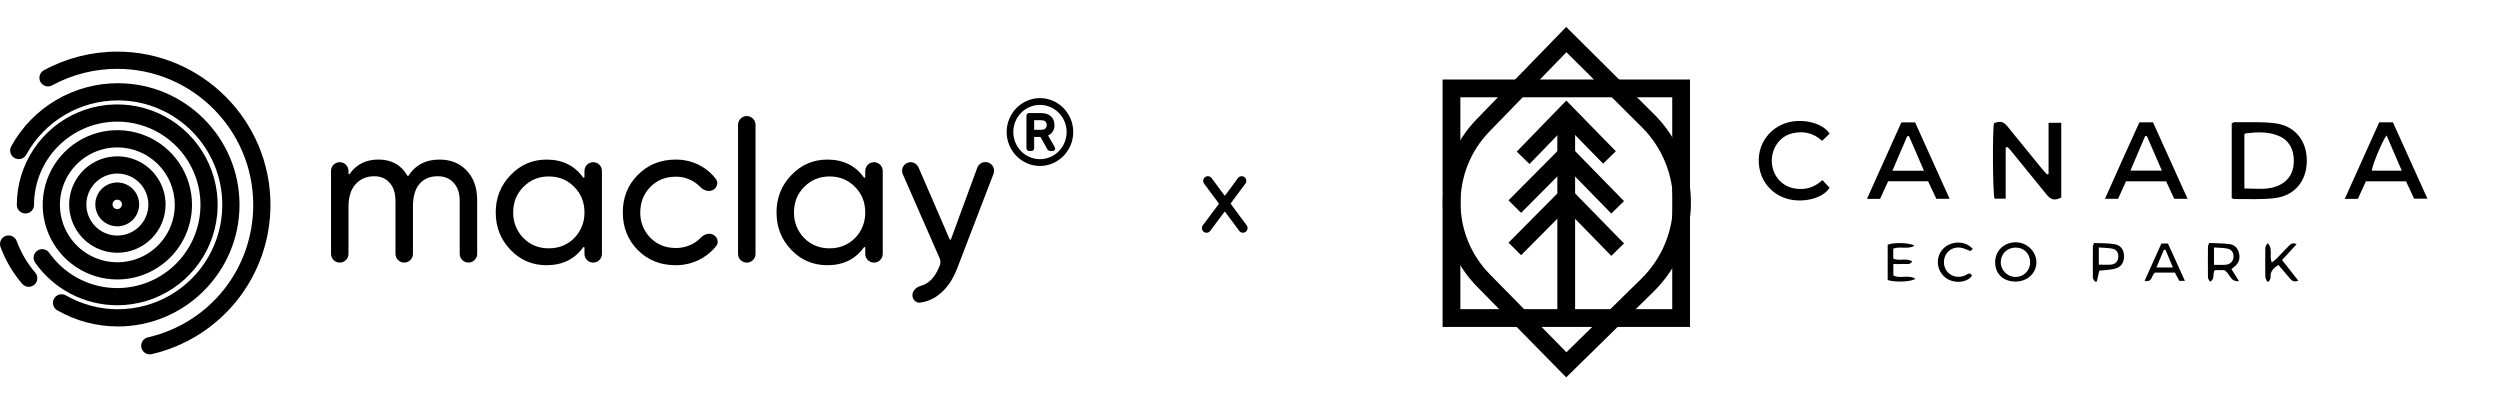
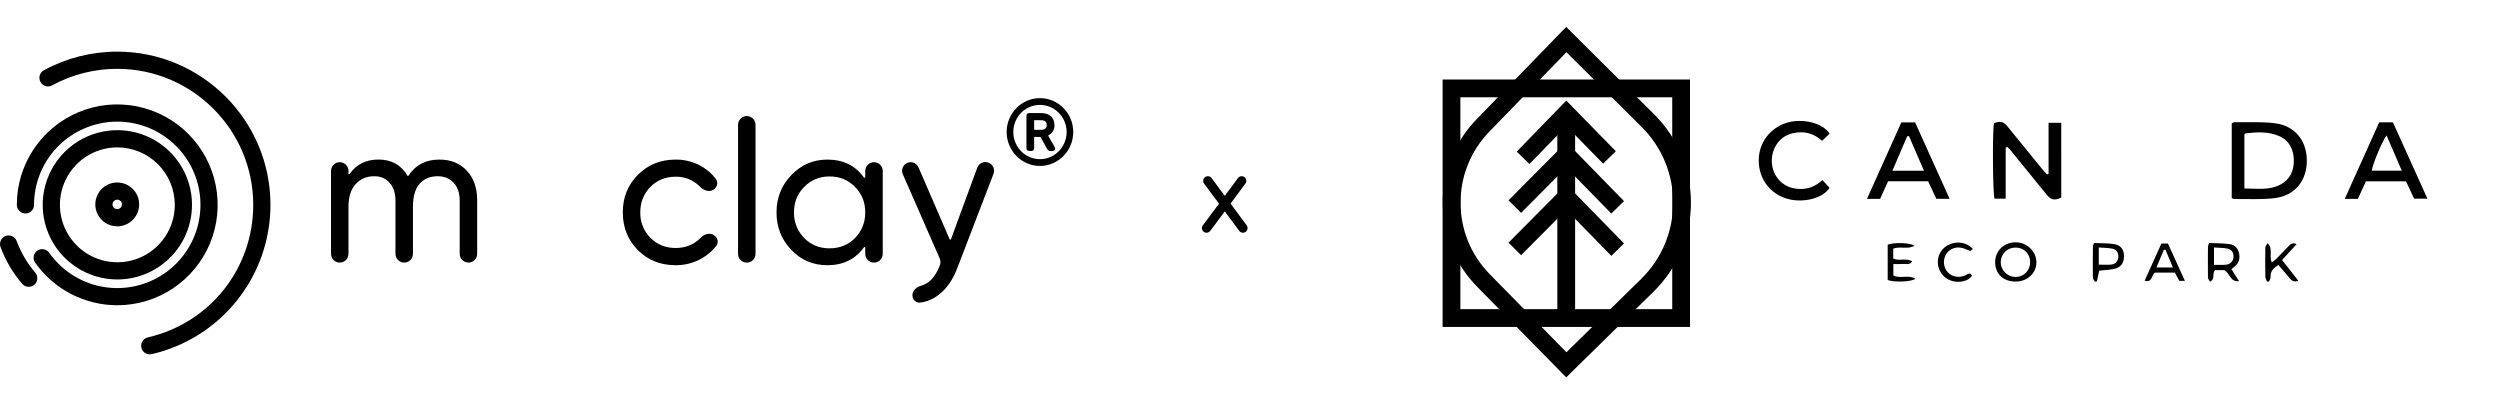
<svg xmlns="http://www.w3.org/2000/svg" width="231" height="38" viewBox="0 0 231 38" fill="none">
  <path d="M2.653 26.502C2.538 26.503 2.425 26.478 2.32 26.43C2.215 26.382 2.122 26.312 2.048 26.224C1.186 25.218 0.509 24.067 0.049 22.825C0.013 22.727 -0.003 22.623 0.001 22.519C0.005 22.414 0.029 22.312 0.073 22.217C0.116 22.122 0.178 22.037 0.255 21.966C0.331 21.895 0.421 21.84 0.519 21.803C0.617 21.767 0.721 21.75 0.826 21.755C0.93 21.759 1.033 21.783 1.127 21.827C1.222 21.87 1.308 21.932 1.379 22.009C1.45 22.085 1.505 22.175 1.541 22.273C1.935 23.34 2.516 24.327 3.256 25.191C3.355 25.306 3.418 25.448 3.439 25.598C3.46 25.749 3.437 25.902 3.373 26.04C3.31 26.178 3.208 26.295 3.079 26.377C2.951 26.459 2.802 26.502 2.65 26.502H2.653Z" fill="black" />
  <path d="M40.602 14.745C41.654 14.745 42.495 15.085 43.126 15.766C43.769 16.446 44.09 17.355 44.09 18.492V23.455C44.09 23.669 44.005 23.875 43.854 24.026C43.703 24.177 43.497 24.262 43.283 24.262C43.069 24.262 42.864 24.177 42.712 24.026C42.561 23.875 42.476 23.669 42.476 23.455V18.549C42.476 17.842 42.291 17.291 41.919 16.897C41.561 16.489 41.066 16.285 40.435 16.285C39.718 16.285 39.155 16.526 38.747 17.009C38.353 17.476 38.156 18.175 38.156 19.105V23.456C38.156 23.67 38.071 23.875 37.919 24.027C37.768 24.178 37.562 24.263 37.348 24.263C37.134 24.263 36.929 24.178 36.778 24.027C36.626 23.875 36.541 23.67 36.541 23.456V18.549C36.541 17.842 36.362 17.291 36.004 16.897C35.657 16.489 35.181 16.285 34.575 16.285C33.868 16.285 33.293 16.533 32.849 17.027C32.417 17.51 32.2 18.203 32.2 19.105V23.456C32.2 23.67 32.115 23.875 31.964 24.027C31.812 24.178 31.607 24.263 31.393 24.263C31.179 24.263 30.974 24.178 30.822 24.027C30.671 23.875 30.586 23.67 30.586 23.456V15.793C30.586 15.579 30.671 15.374 30.822 15.222C30.974 15.071 31.179 14.986 31.393 14.986C31.607 14.986 31.812 15.071 31.964 15.222C32.115 15.374 32.2 15.579 32.2 15.793V16.045C32.201 16.056 32.205 16.067 32.212 16.077C32.219 16.086 32.229 16.093 32.24 16.096C32.251 16.099 32.263 16.099 32.274 16.095C32.285 16.091 32.295 16.084 32.302 16.075C32.928 15.186 33.815 14.742 34.965 14.742C36.173 14.742 37.063 15.234 37.635 16.219C37.642 16.229 37.65 16.237 37.661 16.243C37.671 16.248 37.683 16.251 37.694 16.251C37.706 16.251 37.718 16.248 37.728 16.243C37.739 16.237 37.747 16.229 37.754 16.219C38.395 15.236 39.345 14.745 40.602 14.745Z" fill="black" />
-   <path d="M53.879 16.398C53.887 16.409 53.899 16.418 53.913 16.422C53.927 16.426 53.941 16.427 53.955 16.422C53.969 16.418 53.981 16.41 53.99 16.398C53.999 16.387 54.004 16.373 54.005 16.359V15.794C54.005 15.58 54.09 15.375 54.241 15.223C54.393 15.072 54.598 14.987 54.812 14.987C55.026 14.987 55.232 15.072 55.383 15.223C55.534 15.375 55.619 15.58 55.619 15.794V23.457C55.619 23.671 55.534 23.876 55.383 24.027C55.232 24.179 55.026 24.264 54.812 24.264C54.598 24.264 54.393 24.179 54.241 24.027C54.09 23.876 54.005 23.671 54.005 23.457V22.893C54.005 22.878 54 22.864 53.991 22.852C53.982 22.841 53.97 22.832 53.956 22.828C53.942 22.823 53.927 22.824 53.913 22.828C53.899 22.833 53.887 22.842 53.879 22.854C53.091 23.954 51.964 24.505 50.498 24.505C49.186 24.505 48.079 24.035 47.178 23.095C46.262 22.142 45.804 20.986 45.805 19.625C45.805 18.278 46.262 17.127 47.178 16.175C48.093 15.222 49.2 14.746 50.498 14.746C51.964 14.746 53.091 15.297 53.879 16.398ZM50.702 22.946C51.643 22.946 52.428 22.631 53.059 22C53.366 21.687 53.608 21.316 53.771 20.908C53.934 20.5 54.013 20.064 54.005 19.625C54.005 18.686 53.69 17.9 53.059 17.269C52.428 16.626 51.642 16.304 50.702 16.304C49.775 16.304 48.996 16.626 48.365 17.269C47.734 17.9 47.419 18.686 47.418 19.625C47.41 20.064 47.49 20.5 47.652 20.908C47.815 21.316 48.057 21.687 48.365 22C48.996 22.631 49.775 22.947 50.702 22.946Z" fill="black" />
  <path d="M62.426 24.505C61.029 24.505 59.866 24.042 58.939 23.114C58.011 22.174 57.547 21.011 57.547 19.626C57.546 18.241 58.01 17.084 58.939 16.157C59.866 15.217 61.029 14.747 62.426 14.747C63.295 14.734 64.15 14.965 64.894 15.414C65.39 15.704 65.821 16.093 66.158 16.557C66.396 16.887 66.254 17.334 65.9 17.541C65.508 17.768 65.012 17.598 64.701 17.269C64.517 17.076 64.307 16.909 64.078 16.773C63.58 16.472 63.008 16.317 62.426 16.328C61.499 16.328 60.72 16.643 60.089 17.273C59.47 17.917 59.161 18.702 59.161 19.63C59.153 20.061 59.23 20.491 59.389 20.892C59.549 21.293 59.786 21.659 60.089 21.967C60.719 22.599 61.498 22.914 62.426 22.914C63.011 22.921 63.588 22.772 64.097 22.482C64.338 22.338 64.559 22.163 64.753 21.96C65.061 21.636 65.55 21.482 65.937 21.707C66.306 21.921 66.442 22.396 66.178 22.731C65.819 23.185 65.377 23.566 64.876 23.855C64.133 24.288 63.286 24.513 62.426 24.505Z" fill="black" />
  <path d="M69.81 23.459C69.81 23.673 69.725 23.879 69.573 24.03C69.422 24.181 69.216 24.267 69.002 24.267C68.788 24.267 68.583 24.181 68.432 24.03C68.28 23.879 68.195 23.673 68.195 23.459V11.53C68.195 11.316 68.28 11.11 68.432 10.959C68.583 10.808 68.788 10.723 69.002 10.723C69.216 10.723 69.422 10.808 69.573 10.959C69.725 11.11 69.81 11.316 69.81 11.53V23.459Z" fill="black" />
  <path d="M79.825 16.398C79.833 16.409 79.845 16.418 79.859 16.422C79.873 16.427 79.887 16.427 79.901 16.423C79.915 16.419 79.927 16.41 79.936 16.399C79.945 16.387 79.95 16.373 79.95 16.359V15.794C79.95 15.58 80.035 15.375 80.187 15.223C80.338 15.072 80.543 14.987 80.757 14.987C80.972 14.987 81.177 15.072 81.328 15.223C81.48 15.375 81.565 15.58 81.565 15.794V23.457C81.565 23.671 81.48 23.876 81.328 24.027C81.177 24.179 80.972 24.264 80.757 24.264C80.543 24.264 80.338 24.179 80.187 24.027C80.035 23.876 79.95 23.671 79.95 23.457V22.893C79.95 22.878 79.945 22.864 79.936 22.853C79.927 22.841 79.915 22.833 79.901 22.829C79.887 22.825 79.873 22.825 79.859 22.829C79.845 22.834 79.833 22.842 79.825 22.854C79.037 23.954 77.91 24.505 76.444 24.505C75.131 24.505 74.024 24.035 73.123 23.095C72.207 22.142 71.749 20.986 71.75 19.625C71.75 18.278 72.208 17.127 73.123 16.175C74.038 15.222 75.145 14.746 76.444 14.746C77.91 14.746 79.037 15.297 79.825 16.398ZM76.644 22.946C77.584 22.946 78.37 22.631 79.001 22C79.309 21.687 79.551 21.316 79.714 20.908C79.876 20.5 79.956 20.064 79.948 19.625C79.948 18.686 79.633 17.9 79.002 17.269C78.371 16.626 77.586 16.304 76.648 16.304C75.721 16.304 74.942 16.626 74.31 17.269C73.68 17.9 73.364 18.686 73.364 19.625C73.356 20.064 73.436 20.5 73.598 20.908C73.76 21.316 74.002 21.687 74.31 22C74.942 22.631 75.721 22.947 76.648 22.946H76.644Z" fill="black" />
  <path d="M87.746 22.108C87.751 22.121 87.76 22.131 87.77 22.139C87.781 22.146 87.794 22.15 87.808 22.15C87.821 22.15 87.834 22.146 87.845 22.139C87.856 22.131 87.864 22.121 87.869 22.108L90.292 15.515C90.327 15.414 90.381 15.32 90.453 15.24C90.524 15.16 90.611 15.095 90.708 15.05C90.805 15.004 90.911 14.978 91.018 14.973C91.125 14.969 91.232 14.986 91.333 15.024C91.433 15.062 91.525 15.119 91.603 15.193C91.681 15.267 91.743 15.356 91.786 15.454C91.829 15.552 91.851 15.658 91.853 15.766C91.854 15.873 91.833 15.979 91.793 16.079L88.428 24.839C88.019 25.89 87.457 26.688 86.74 27.232C86.242 27.634 85.641 27.886 85.006 27.96C84.615 28.005 84.309 27.67 84.309 27.278C84.309 26.844 84.688 26.521 85.108 26.403C85.847 26.201 86.415 25.594 86.814 24.581C86.867 24.47 86.895 24.349 86.896 24.227C86.898 24.105 86.874 23.983 86.825 23.871L83.417 16.095C83.376 15.999 83.354 15.897 83.352 15.793C83.35 15.689 83.368 15.586 83.406 15.489C83.445 15.392 83.501 15.304 83.573 15.229C83.646 15.154 83.732 15.094 83.827 15.053C83.922 15.011 84.025 14.989 84.129 14.987C84.233 14.985 84.336 15.004 84.433 15.042C84.53 15.08 84.618 15.137 84.693 15.209C84.768 15.281 84.827 15.367 84.869 15.462L87.746 22.108Z" fill="black" />
  <path d="M97.461 13.598L96.894 12.61L96.845 12.52L96.933 12.47C97.093 12.38 97.225 12.246 97.313 12.084C97.401 11.922 97.442 11.739 97.431 11.556C97.431 11.193 97.309 10.915 97.08 10.723C96.85 10.53 96.55 10.449 96.186 10.449H95.083C95.05 10.449 95.017 10.456 94.987 10.469C94.957 10.482 94.93 10.501 94.907 10.525C94.865 10.571 94.843 10.631 94.844 10.694V13.705C94.843 13.766 94.865 13.825 94.907 13.869C94.929 13.894 94.957 13.914 94.987 13.927C95.017 13.94 95.05 13.946 95.083 13.945H95.317C95.349 13.946 95.38 13.94 95.41 13.928C95.439 13.916 95.466 13.898 95.488 13.876C95.511 13.854 95.529 13.827 95.541 13.798C95.553 13.769 95.558 13.737 95.556 13.706V12.654H96.138L96.167 12.704L96.763 13.774C96.782 13.804 96.806 13.833 96.831 13.863C96.858 13.893 96.891 13.916 96.928 13.932C96.966 13.947 97.005 13.954 97.046 13.953H97.265C97.323 13.952 97.379 13.929 97.421 13.888C97.445 13.868 97.464 13.843 97.477 13.814C97.49 13.786 97.497 13.755 97.497 13.724C97.495 13.68 97.482 13.637 97.461 13.598ZM96.591 11.881C96.504 11.957 96.364 11.995 96.172 11.995H95.556V11.109H96.172C96.367 11.109 96.509 11.148 96.591 11.223C96.635 11.264 96.668 11.315 96.69 11.37C96.711 11.426 96.719 11.486 96.714 11.546C96.719 11.606 96.711 11.667 96.69 11.724C96.668 11.78 96.635 11.832 96.591 11.874V11.881Z" fill="black" />
  <path d="M96.091 9.066C94.397 9.066 93.016 10.473 93.016 12.197C93.016 13.921 94.397 15.334 96.091 15.334C97.786 15.334 99.167 13.927 99.167 12.197C99.167 10.468 97.79 9.066 96.091 9.066ZM96.091 14.707C94.734 14.707 93.63 13.584 93.63 12.197C93.63 10.811 94.734 9.693 96.091 9.693C97.449 9.693 98.557 10.816 98.557 12.197C98.557 13.579 97.454 14.707 96.091 14.707Z" fill="black" />
  <path d="M115.192 20.822C115.401 21.105 115.2 21.505 114.848 21.505C114.712 21.505 114.585 21.441 114.504 21.332L113.199 19.571C113.184 19.551 113.154 19.551 113.14 19.571L111.824 21.334C111.744 21.442 111.617 21.505 111.482 21.505C111.131 21.505 110.93 21.105 111.14 20.823L112.62 18.842C112.63 18.829 112.63 18.811 112.62 18.798L111.259 16.97C111.047 16.686 111.25 16.281 111.605 16.281C111.741 16.281 111.87 16.346 111.951 16.456L113.14 18.059C113.154 18.079 113.185 18.079 113.199 18.059L114.389 16.454C114.47 16.345 114.597 16.281 114.732 16.281C115.084 16.281 115.285 16.682 115.075 16.964L113.719 18.788C113.709 18.801 113.709 18.819 113.719 18.832L115.192 20.822Z" fill="black" />
-   <path d="M10.895 30.164C8.929 30.165 6.997 29.65 5.292 28.672C5.109 28.566 4.976 28.393 4.921 28.189C4.866 27.985 4.894 27.768 5 27.586C5.105 27.403 5.278 27.269 5.482 27.215C5.686 27.16 5.903 27.188 6.086 27.293C7.553 28.135 9.216 28.577 10.907 28.574C12.599 28.57 14.26 28.123 15.724 27.275C17.188 26.428 18.404 25.21 19.249 23.745C20.095 22.279 20.54 20.617 20.54 18.926C20.54 13.606 16.212 9.277 10.892 9.277C9.163 9.278 7.465 9.743 5.977 10.623C4.489 11.504 3.265 12.768 2.432 14.284C2.382 14.376 2.315 14.458 2.233 14.524C2.152 14.59 2.058 14.639 1.957 14.669C1.856 14.699 1.751 14.708 1.647 14.697C1.542 14.685 1.441 14.653 1.349 14.603C1.257 14.552 1.176 14.484 1.111 14.402C1.046 14.32 0.997 14.226 0.968 14.125C0.939 14.024 0.931 13.919 0.943 13.814C0.955 13.71 0.988 13.609 1.039 13.518C2.009 11.753 3.435 10.28 5.168 9.255C6.902 8.229 8.879 7.688 10.893 7.688C17.09 7.688 22.131 12.73 22.131 18.926C22.131 25.123 17.092 30.164 10.895 30.164Z" fill="black" />
  <path d="M10.832 28.206C9.346 28.204 7.882 27.846 6.562 27.162C5.243 26.478 4.106 25.487 3.249 24.273C3.127 24.101 3.079 23.888 3.115 23.68C3.15 23.472 3.267 23.287 3.44 23.165C3.612 23.044 3.826 22.996 4.033 23.032C4.241 23.067 4.426 23.184 4.548 23.357C5.605 24.857 7.164 25.93 8.944 26.382C10.723 26.833 12.605 26.633 14.25 25.817C15.895 25.002 17.193 23.625 17.911 21.935C18.629 20.246 18.718 18.355 18.164 16.605C17.609 14.855 16.447 13.361 14.887 12.394C13.327 11.426 11.472 11.049 9.658 11.33C7.844 11.611 6.19 12.531 4.995 13.925C3.801 15.319 3.144 17.094 3.145 18.93C3.145 19.141 3.061 19.343 2.912 19.492C2.763 19.641 2.561 19.725 2.35 19.725C2.139 19.725 1.937 19.641 1.788 19.492C1.638 19.343 1.555 19.141 1.555 18.93C1.554 17.095 2.098 15.3 3.117 13.774C4.136 12.248 5.585 11.058 7.281 10.355C8.976 9.653 10.842 9.469 12.642 9.826C14.442 10.184 16.096 11.068 17.393 12.365C18.691 13.663 19.575 15.316 19.933 17.116C20.292 18.916 20.108 20.782 19.406 22.478C18.703 24.173 17.514 25.622 15.988 26.642C14.462 27.662 12.668 28.206 10.832 28.206Z" fill="black" />
  <path d="M10.844 25.823C9.48 25.823 8.146 25.419 7.011 24.661C5.877 23.903 4.992 22.826 4.47 21.565C3.948 20.304 3.812 18.917 4.078 17.579C4.344 16.241 5.002 15.012 5.966 14.047C6.931 13.082 8.161 12.425 9.499 12.16C10.837 11.894 12.225 12.031 13.485 12.553C14.745 13.076 15.823 13.96 16.58 15.095C17.338 16.23 17.742 17.564 17.741 18.928C17.738 20.756 17.011 22.509 15.718 23.802C14.425 25.094 12.672 25.821 10.844 25.823ZM10.844 13.618C9.794 13.618 8.768 13.929 7.895 14.512C7.022 15.095 6.342 15.924 5.94 16.894C5.538 17.863 5.433 18.931 5.637 19.96C5.842 20.99 6.347 21.936 7.089 22.678C7.831 23.421 8.777 23.927 9.806 24.132C10.836 24.337 11.903 24.232 12.873 23.831C13.843 23.429 14.672 22.749 15.255 21.877C15.839 21.004 16.151 19.978 16.151 18.928C16.15 17.521 15.591 16.171 14.596 15.176C13.601 14.18 12.252 13.62 10.844 13.618Z" fill="black" />
-   <path d="M10.846 23.354C9.965 23.355 9.104 23.093 8.371 22.604C7.638 22.115 7.067 21.419 6.73 20.605C6.393 19.791 6.304 18.895 6.476 18.031C6.648 17.167 7.072 16.373 7.695 15.75C8.318 15.127 9.112 14.703 9.976 14.531C10.84 14.359 11.736 14.447 12.55 14.784C13.364 15.121 14.059 15.692 14.549 16.425C15.038 17.157 15.3 18.019 15.3 18.9C15.298 20.081 14.829 21.213 13.994 22.048C13.159 22.883 12.027 23.353 10.846 23.354ZM10.846 16.035C10.279 16.035 9.725 16.203 9.254 16.518C8.783 16.832 8.416 17.28 8.199 17.803C7.982 18.326 7.925 18.902 8.036 19.458C8.146 20.014 8.419 20.524 8.819 20.925C9.22 21.326 9.73 21.599 10.286 21.709C10.842 21.82 11.418 21.763 11.941 21.546C12.465 21.329 12.912 20.962 13.227 20.491C13.542 20.02 13.71 19.466 13.71 18.9C13.709 18.14 13.407 17.413 12.87 16.875C12.333 16.338 11.605 16.036 10.846 16.035Z" fill="black" />
  <path d="M10.832 20.913C10.431 20.913 10.039 20.794 9.706 20.572C9.372 20.349 9.112 20.032 8.959 19.662C8.806 19.292 8.765 18.884 8.844 18.491C8.922 18.098 9.115 17.736 9.398 17.453C9.682 17.17 10.043 16.977 10.436 16.898C10.829 16.82 11.237 16.86 11.607 17.014C11.978 17.167 12.294 17.427 12.517 17.76C12.74 18.094 12.859 18.485 12.859 18.886C12.858 19.424 12.645 19.939 12.264 20.319C11.884 20.699 11.369 20.913 10.832 20.913ZM10.832 18.45C10.745 18.45 10.661 18.475 10.589 18.523C10.517 18.571 10.461 18.639 10.428 18.719C10.395 18.799 10.386 18.887 10.403 18.972C10.42 19.056 10.462 19.134 10.523 19.195C10.584 19.256 10.662 19.298 10.746 19.315C10.831 19.332 10.919 19.323 10.999 19.29C11.079 19.257 11.147 19.201 11.195 19.129C11.243 19.057 11.269 18.973 11.269 18.886C11.269 18.77 11.223 18.659 11.141 18.577C11.059 18.495 10.948 18.45 10.832 18.45Z" fill="black" />
  <path d="M13.841 32.743C13.646 32.744 13.457 32.672 13.31 32.542C13.164 32.412 13.071 32.232 13.049 32.038C13.027 31.843 13.078 31.647 13.191 31.488C13.304 31.328 13.473 31.216 13.664 31.173C19.395 29.854 23.399 24.818 23.399 18.929C23.399 11.999 17.761 6.36 10.829 6.36C8.738 6.359 6.68 6.879 4.84 7.874C4.748 7.928 4.646 7.964 4.54 7.978C4.434 7.992 4.326 7.984 4.223 7.956C4.12 7.927 4.024 7.878 3.941 7.812C3.857 7.745 3.788 7.662 3.737 7.568C3.686 7.474 3.654 7.371 3.644 7.265C3.634 7.158 3.646 7.051 3.678 6.949C3.71 6.847 3.763 6.753 3.832 6.672C3.902 6.591 3.987 6.524 4.083 6.477C6.156 5.356 8.475 4.769 10.832 4.77C18.638 4.77 24.991 11.12 24.991 18.929C24.991 22.13 23.905 25.236 21.913 27.741C19.92 30.246 17.137 32.002 14.019 32.723C13.96 32.736 13.901 32.743 13.841 32.743Z" fill="black" />
  <g clip-path="url(#clip0_362_805)">
    <path d="M185.325 13.639V18.359H184.299C184.128 18.017 184.09 11.892 184.249 11.386C184.82 11.158 185.116 11.222 185.489 11.68C186.538 12.966 187.583 14.256 188.633 15.542C188.795 15.742 188.976 15.926 189.147 16.117C189.194 16.1 189.241 16.083 189.288 16.067V11.345H190.46C190.468 13.669 190.466 15.978 190.461 18.251C189.843 18.553 189.513 18.479 189.118 17.994C188.01 16.633 186.905 15.269 185.796 13.909C185.702 13.794 185.594 13.69 185.492 13.582C185.436 13.601 185.38 13.62 185.324 13.64L185.325 13.639Z" fill="black" />
    <path d="M206.211 18.295V11.405C206.307 11.357 206.377 11.292 206.445 11.293C207.707 11.312 208.982 11.231 210.227 11.391C212.06 11.628 213.149 13.009 213.15 14.839C213.15 16.697 212.061 18.07 210.193 18.305C208.949 18.463 207.674 18.373 206.413 18.39C206.371 18.39 206.329 18.352 206.211 18.294V18.295ZM207.381 17.414C208.538 17.414 209.642 17.607 210.682 17.071C211.603 16.596 211.966 15.775 211.951 14.8C211.935 13.804 211.529 12.973 210.56 12.56C209.57 12.137 208.525 12.204 207.484 12.326C207.458 12.329 207.437 12.366 207.381 12.417V17.413V17.414Z" fill="black" />
-     <path d="M197.682 11.301H198.938C199.987 13.622 201.04 15.955 202.131 18.37H200.9C200.658 17.85 200.408 17.311 200.15 16.754H196.444C196.203 17.284 195.964 17.811 195.709 18.37H194.5C195.566 15.972 196.612 13.641 197.681 11.302L197.682 11.301ZM198.375 12.58C198.32 12.578 198.266 12.577 198.211 12.575C197.767 13.617 197.324 14.658 196.853 15.762H199.757C199.268 14.638 198.822 13.609 198.375 12.58Z" fill="black" />
    <path d="M180.143 18.368H178.917C178.667 17.834 178.414 17.297 178.159 16.752H174.459C174.211 17.297 173.971 17.824 173.721 18.373H172.508C173.586 15.976 174.635 13.644 175.684 11.312H176.958C178.006 13.635 179.049 15.944 180.142 18.368H180.143ZM177.775 15.777C177.284 14.64 176.836 13.605 176.388 12.571C176.333 12.579 176.277 12.586 176.222 12.593C175.779 13.624 175.337 14.656 174.858 15.777H177.775Z" fill="black" />
    <path d="M219.84 11.305H221.107C222.157 13.629 223.209 15.955 224.295 18.357H223.066C222.828 17.85 222.577 17.312 222.315 16.753H218.611C218.364 17.293 218.116 17.832 217.865 18.377H216.656C217.733 15.985 218.778 13.66 219.839 11.305H219.84ZM220.518 12.512C220.083 13.081 219.134 15.417 219.166 15.772H221.925C221.443 14.655 220.998 13.624 220.518 12.512Z" fill="black" />
    <path d="M169.055 12.352C168.831 12.567 168.618 12.769 168.36 13.015C167.569 12.285 166.658 12.085 165.661 12.308C165.091 12.435 164.613 12.733 164.254 13.209C163.518 14.182 163.531 15.618 164.313 16.552C164.828 17.168 165.502 17.438 166.313 17.461C167.1 17.482 167.756 17.208 168.395 16.642C168.641 16.906 168.848 17.13 169.047 17.344C168.472 18.317 166.644 18.782 165.177 18.377C163.603 17.944 162.586 16.606 162.512 15.025C162.422 13.105 163.684 11.782 165.067 11.353C166.554 10.892 168.445 11.367 169.055 12.353L169.055 12.352Z" fill="black" />
    <path d="M186.252 26.017C185.11 26.022 184.355 25.315 184.352 24.237C184.348 23.19 185.143 22.405 186.226 22.387C187.258 22.37 188.144 23.204 188.164 24.208C188.184 25.218 187.344 26.013 186.252 26.016V26.017ZM186.252 22.875C185.484 22.869 184.891 23.438 184.869 24.199C184.848 24.951 185.484 25.596 186.243 25.592C187.003 25.588 187.583 25 187.585 24.23C187.587 23.452 187.024 22.88 186.252 22.874V22.875Z" fill="black" />
    <path d="M204.124 22.45C204.761 22.482 205.402 22.472 206.032 22.559C206.529 22.629 206.826 22.991 206.908 23.494C206.985 23.97 206.833 24.362 206.441 24.654C206.367 24.709 206.297 24.773 206.185 24.867C206.412 25.226 206.632 25.576 206.886 25.98C206.07 26.073 206.065 25.279 205.529 24.959H204.674C204.364 25.272 204.728 25.782 204.203 26.024C204.134 25.891 204.016 25.768 204.015 25.644C204.002 24.683 204.01 23.72 204.016 22.758C204.016 22.7 204.057 22.642 204.078 22.584C204.094 22.539 204.11 22.494 204.125 22.449L204.124 22.45ZM204.573 24.471C204.824 24.471 204.995 24.472 205.167 24.471C205.341 24.469 205.515 24.48 205.687 24.459C206.075 24.413 206.332 24.155 206.371 23.79C206.414 23.388 206.232 23.06 205.823 22.974C205.437 22.892 205.03 22.901 204.573 22.866V24.472V24.471Z" fill="black" />
    <path d="M193.478 22.457C194.113 22.485 194.759 22.455 195.38 22.561C195.996 22.665 196.274 23.114 196.26 23.727C196.247 24.332 195.934 24.736 195.32 24.855C194.89 24.937 194.448 24.957 193.971 25.009C193.899 25.333 193.823 25.673 193.747 26.012C193.69 26.015 193.633 26.019 193.576 26.022C193.508 25.901 193.383 25.782 193.381 25.66C193.368 24.684 193.379 23.706 193.385 22.729C193.385 22.685 193.42 22.642 193.439 22.599C193.452 22.552 193.465 22.505 193.478 22.457ZM193.928 24.453C194.355 24.453 194.732 24.485 195.101 24.445C195.482 24.403 195.729 24.095 195.735 23.73C195.742 23.358 195.579 23.058 195.212 22.983C194.812 22.9 194.392 22.903 193.928 22.865V24.453Z" fill="black" />
    <path d="M212.204 22.561C211.763 23.042 211.342 23.502 210.862 24.026C211.363 24.662 211.855 25.287 212.366 25.937C211.996 26.089 211.769 25.955 211.561 25.701C211.223 25.288 210.87 24.888 210.518 24.476C210.073 24.78 209.755 25.076 209.804 25.618C209.815 25.743 209.704 25.879 209.65 26.01C209.595 26.015 209.539 26.018 209.484 26.023C209.426 25.871 209.32 25.721 209.317 25.567C209.301 24.682 209.301 23.796 209.315 22.911C209.317 22.763 209.41 22.617 209.533 22.473C210.055 22.973 209.648 23.639 209.908 24.245C210.049 24.139 210.192 24.059 210.303 23.948C210.704 23.544 211.095 23.13 211.489 22.719C211.672 22.529 211.868 22.392 212.203 22.561H212.204Z" fill="black" />
    <path d="M174.936 22.973V23.891C175.495 24.161 176.139 23.799 176.689 24.157C176.44 24.529 176.11 24.363 175.837 24.389C175.561 24.416 175.279 24.395 174.946 24.395V25.452C175.565 25.79 176.331 25.347 176.975 25.751C176.685 26.047 174.961 26.108 174.422 25.864V22.616C174.93 22.375 176.569 22.421 176.888 22.711C176.278 23.072 175.604 22.728 174.936 22.973Z" fill="black" />
    <path d="M199.712 22.504H200.32C200.831 23.63 201.344 24.759 201.886 25.955H201.369C201.237 25.708 201.104 25.46 200.957 25.188H199.127C198.775 25.375 198.92 26.133 198.164 25.942C198.688 24.779 199.196 23.65 199.711 22.504H199.712ZM200.776 24.716C200.527 24.122 200.31 23.603 200.093 23.083C200.041 23.083 199.991 23.081 199.94 23.08C199.722 23.601 199.502 24.122 199.254 24.715H200.776V24.716Z" fill="black" />
    <path d="M182.294 23.01C182.194 23.085 182.112 23.147 182.052 23.192C181.728 23.074 181.472 22.937 181.2 22.89C180.589 22.782 180.024 23.077 179.769 23.583C179.506 24.105 179.596 24.767 179.984 25.169C180.394 25.596 181.016 25.696 181.597 25.441C181.803 25.351 182.033 25.099 182.214 25.477C181.754 26.154 180.485 26.233 179.746 25.642C178.917 24.98 178.817 23.757 179.537 22.996C180.199 22.296 181.521 22.143 182.295 23.01H182.294Z" fill="black" />
  </g>
  <path d="M155.336 8.168H134.117V29.387H155.336V8.168Z" stroke="black" stroke-width="1.642" stroke-miterlimit="10" />
  <path d="M144.727 3.656L137.028 11.589C133.15 15.585 133.17 21.946 137.073 25.918L144.728 33.708L152.217 26.359C156.47 22.187 156.491 15.343 152.264 11.145L144.727 3.656Z" stroke="black" stroke-width="1.642" stroke-miterlimit="10" />
  <path d="M139.969 19.09L144.726 14.301L149.471 19.157" stroke="black" stroke-width="1.642" stroke-miterlimit="10" />
  <path d="M140.734 14.584L144.727 10.469L148.715 14.548" stroke="black" stroke-width="1.642" stroke-miterlimit="10" />
  <path d="M139.969 23L144.726 18.211L149.471 23.067" stroke="black" stroke-width="1.642" stroke-miterlimit="10" />
  <path d="M144.719 10.469V29.384" stroke="black" stroke-width="1.642" stroke-miterlimit="10" />
  <defs>
    <clipPath id="clip0_362_805">
      <rect width="61.789" height="14.864" fill="white" transform="translate(162.508 11.18)" />
    </clipPath>
  </defs>
</svg>